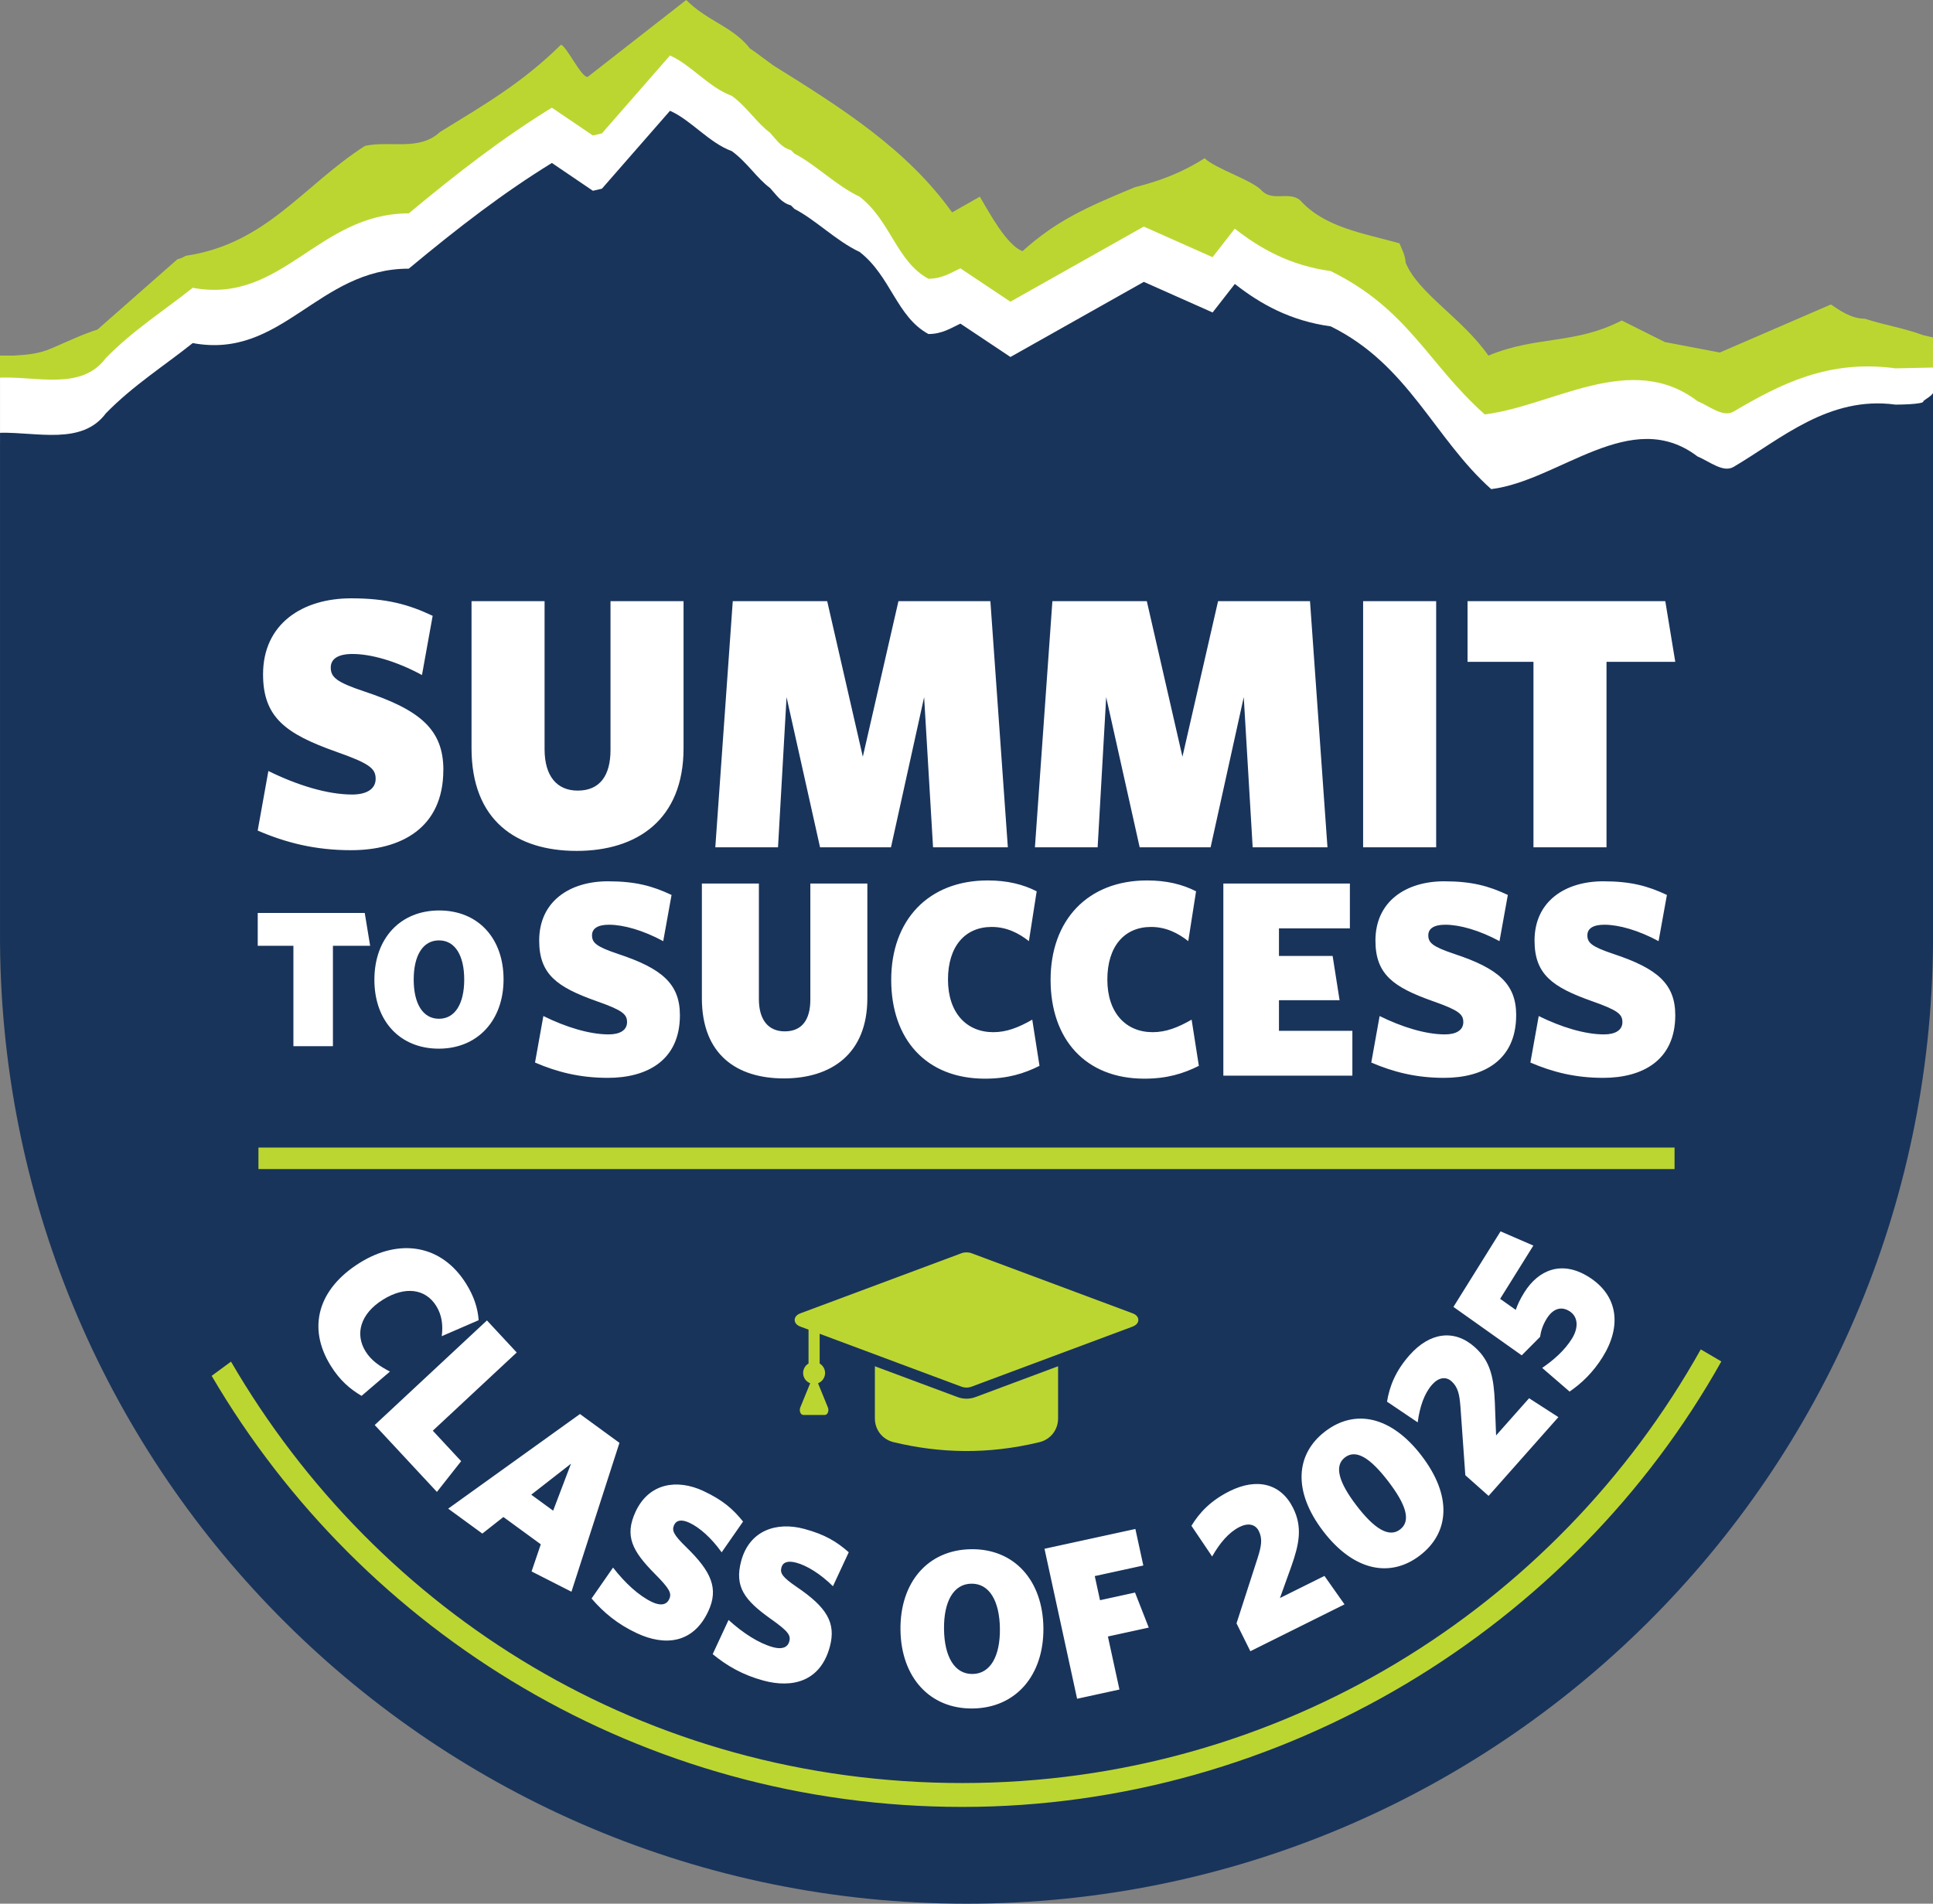
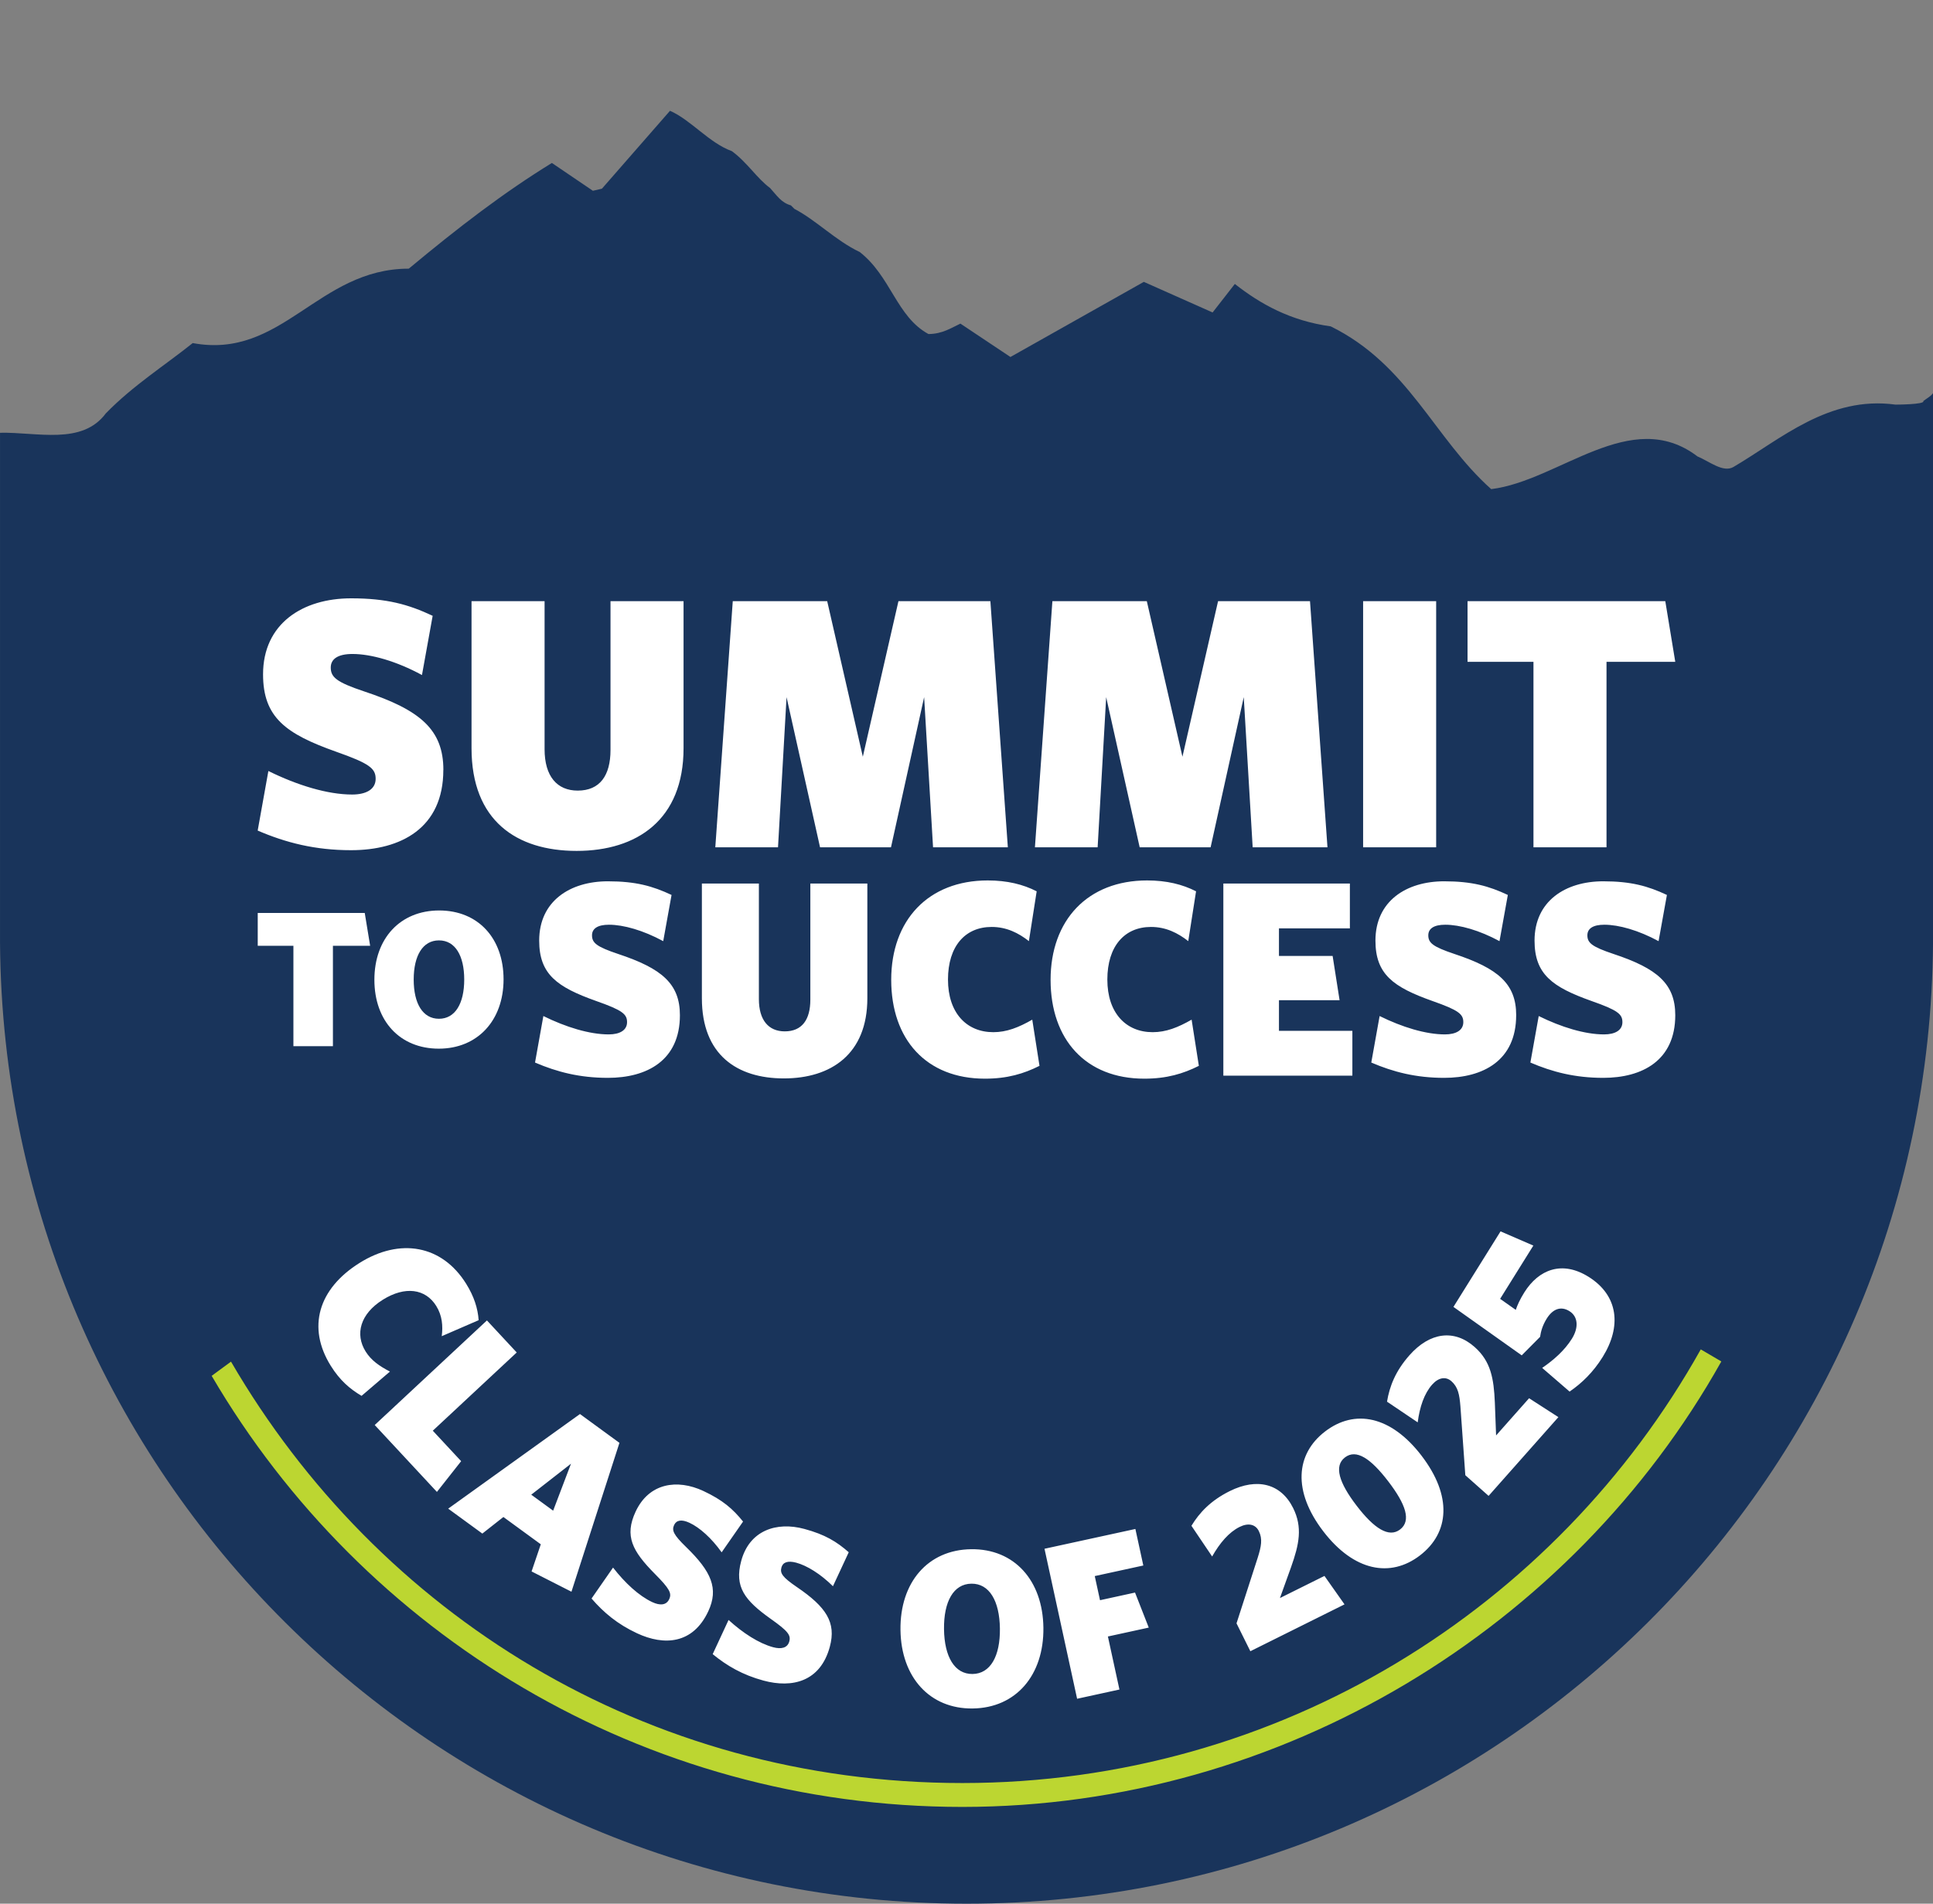
<svg xmlns="http://www.w3.org/2000/svg" width="334" height="329" viewBox="0 0 334 329" fill="none">
  <rect x="0" y="0" width="334" height="329" fill="#808080" stroke="none" />
  <g clip-path="url(#clip0_4011_2)">
-     <path d="M334 59.543C333.419 60.593 332.532 59.22 332.201 59.163H327.518C315.993 57.608 307.712 65.121 299.547 69.931C297.748 71.013 295.344 68.97 293.307 68.13C281.782 59.357 268.906 68.4 257.144 69.842C247.301 61.069 243.368 52.264 229.928 45.653C222.965 44.691 217.802 41.808 213.361 38.322L209.52 43.249L197.637 37.962L174.588 50.944L165.943 45.176C164.382 45.895 162.821 46.977 160.421 46.977C154.899 43.972 153.938 37.001 148.537 32.792C144.455 30.87 140.974 27.263 137.255 25.341C137.255 25.341 134.253 23.059 133.051 21.734C130.772 20.049 129.09 17.287 126.448 15.364C122.487 13.922 119.365 9.956 115.766 8.393L104.004 21.855L102.443 22.214L95.359 17.408C86.957 22.578 79.156 28.588 70.632 35.676C54.908 35.676 48.785 51.42 33.299 48.536C28.499 52.382 22.977 55.867 18.293 60.678C14.207 66.171 6.946 63.945 0.589 64.038C0.339 64.446 0.004 65.032 0.004 65.032V76.628C0.004 76.628 14.163 78.179 18.293 72.629C22.977 67.823 28.499 64.337 33.299 60.488C48.785 63.372 54.908 47.628 70.632 47.628C79.156 40.535 86.957 34.525 95.359 29.359L102.443 34.166L104.004 33.806L115.766 20.344C119.369 21.907 122.487 25.874 126.452 27.316C129.094 29.238 130.772 32.005 133.055 33.685C134.258 35.006 134.976 36.209 136.658 36.69L137.259 37.292C140.978 39.215 144.459 42.821 148.541 44.744C153.943 48.953 154.903 55.924 160.425 58.929C162.825 58.929 164.386 57.846 165.947 57.127L174.592 62.895L197.641 49.914L209.524 55.201L213.365 50.273C217.806 53.759 222.969 56.643 229.932 57.604C243.376 64.216 247.818 76.955 257.66 85.732C269.423 84.29 281.79 71.308 293.311 80.081C295.352 80.921 297.752 82.965 299.551 81.882C307.716 77.076 315.997 69.559 327.522 71.123H332.205C332.334 70.864 333.504 69.862 334.004 69.172V59.551L334 59.543Z" fill="white" />
    <path d="M334 67.972H333.98C333.601 68.517 333 68.784 332.322 69.317C332.681 69.919 327.522 69.927 327.522 69.927C315.997 68.364 307.716 75.88 299.551 80.687C297.752 81.765 295.352 79.726 293.311 78.885C281.786 70.109 269.423 83.094 257.66 84.532C247.818 75.759 243.376 63.016 229.932 56.404C222.969 55.443 217.806 52.559 213.365 49.074L209.524 54.001L197.641 48.714L174.592 61.696L165.947 55.928C164.386 56.651 162.825 57.729 160.425 57.729C154.903 54.724 153.943 47.753 148.541 43.548C144.459 41.626 140.978 38.019 137.259 36.096C137.017 35.854 136.779 35.616 136.658 35.495C134.976 35.014 134.258 33.814 133.055 32.49C130.776 30.809 129.094 28.043 126.452 26.12C122.491 24.678 119.369 20.712 115.766 19.149L104.004 32.611L102.443 32.97L95.359 28.164C86.957 33.33 79.156 39.34 70.632 46.432C54.904 46.432 48.785 62.176 33.299 59.292C28.499 63.138 22.977 66.623 18.293 71.434C14.163 76.987 6.41 74.649 0.004 74.794V162.965C0.637 254.771 75.166 329.004 167.004 329.004C258.842 329.004 333.375 254.767 334.004 162.957V67.976L334 67.972Z" fill="#19345B" />
    <path d="M36.575 237.783C62.669 282.338 110.974 312.279 166.286 312.279C221.598 312.279 271.694 281.223 297.425 235.291L293.872 233.207C268.854 277.915 221.106 308.151 166.286 308.151C111.466 308.151 65.247 278.864 39.915 235.324L36.575 237.779V237.783Z" fill="#BCD631" />
    <path d="M62.48 241.233L67.377 237.04C65.509 236.075 64.118 235.077 63.178 233.575C61.302 230.57 62.242 227.068 66.15 224.624C69.995 222.221 73.516 222.718 75.372 225.691C76.425 227.383 76.55 229.176 76.328 230.925L82.705 228.159C82.564 226.115 81.907 224.047 80.539 221.854C76.36 215.153 69.107 213.901 62.137 218.259C54.973 222.738 53.033 229.431 57.151 236.039C58.732 238.575 60.471 240.053 62.476 241.237L62.48 241.233ZM75.493 257.841L79.68 252.526L74.783 247.259L89.284 233.74L84.137 228.203L64.747 246.277L75.497 257.841H75.493ZM77.445 260.733L83.343 265.039L86.981 262.175L93.443 266.892L91.85 271.582L98.74 275.088L107.033 249.359L100.212 244.379L77.445 260.729V260.733ZM98.663 252.962L95.577 261.08L91.793 258.318L98.663 252.962ZM122.378 278.48C124.213 274.542 122.935 271.614 118.538 267.349C116.355 265.224 116.049 264.489 116.485 263.548C116.876 262.712 117.771 262.538 119.139 263.177C120.877 263.988 122.922 265.794 124.693 268.278L128.392 262.963C126.642 260.785 124.879 259.243 121.539 257.679C116.997 255.555 112.136 256.298 109.829 261.242C107.864 265.459 109.252 268.06 113.153 272.002C115.754 274.619 116.097 275.374 115.625 276.384C115.137 277.43 114.044 277.511 112.705 276.885C110.402 275.807 107.985 273.573 105.928 270.915L102.213 276.263C104.298 278.682 106.694 280.694 110.071 282.269C114.746 284.454 119.728 284.155 122.378 278.476V278.48ZM143.386 284.587C144.52 280.395 142.757 277.725 137.694 274.284C135.181 272.567 134.75 271.893 135.024 270.891C135.266 269.998 136.117 269.675 137.577 270.067C139.429 270.568 141.752 271.994 143.923 274.138L146.653 268.266C144.556 266.424 142.555 265.204 138.997 264.239C134.157 262.926 129.498 264.493 128.074 269.764C126.859 274.256 128.675 276.578 133.193 279.793C136.206 281.926 136.67 282.608 136.379 283.683C136.077 284.797 135.012 285.064 133.588 284.68C131.131 284.014 128.368 282.233 125.887 279.967L123.144 285.876C125.613 287.899 128.32 289.47 131.914 290.444C136.896 291.793 141.752 290.638 143.386 284.591V284.587ZM180.287 281.308C180.182 273.121 175.249 267.644 167.803 267.741C160.32 267.838 155.487 273.472 155.592 281.699C155.697 289.886 160.667 295.363 168.077 295.266C175.56 295.173 180.388 289.499 180.287 281.308ZM172.772 281.441C172.833 286.207 171.139 289.268 168.045 289.305C164.947 289.345 163.176 286.328 163.115 281.562C163.055 276.796 164.749 273.734 167.847 273.698C170.945 273.658 172.712 276.675 172.772 281.441ZM197.552 270.556L196.181 264.243L180.477 267.664L186.112 293.586L193.426 291.991L191.433 282.826L198.492 281.287L196.12 275.233L190.069 276.554L189.162 272.385L197.552 270.556ZM232.324 277.285L228.85 272.357L221.158 276.182L223.078 270.847C224.486 266.884 225.095 263.96 223.437 260.62C221.335 256.387 217.201 255.353 212.481 257.7C209.182 259.344 207.249 261.42 205.866 263.694L209.444 268.997C210.759 266.67 212.344 264.804 214.192 263.887C215.676 263.148 216.927 263.427 217.507 264.598C218.193 265.976 217.927 267.268 217.322 269.199L213.655 280.552L216.047 285.371L232.32 277.273L232.324 277.285ZM245.639 251.593C240.335 244.666 234.074 243.466 228.955 247.396C223.865 251.302 223.34 257.716 228.641 264.639C233.945 271.566 240.262 272.721 245.353 268.815C250.472 264.885 250.94 258.52 245.635 251.593H245.639ZM239.875 256.015C242.912 259.982 243.88 262.825 241.92 264.328C239.988 265.81 237.443 264.182 234.405 260.216C231.368 256.25 230.46 253.362 232.388 251.88C234.349 250.373 236.837 252.049 239.875 256.015ZM269.269 244.912L264.207 241.649L258.507 248.079L258.293 242.412C258.116 238.208 257.587 235.271 254.804 232.799C251.27 229.661 247.051 230.255 243.554 234.201C241.109 236.959 240.093 239.613 239.661 242.242L244.962 245.817C245.308 243.163 246.083 240.845 247.454 239.298C248.556 238.054 249.818 237.844 250.794 238.712C251.944 239.734 252.178 241.031 252.343 243.05L253.191 254.953L257.212 258.524L269.273 244.912H269.269ZM274.481 220.662C269.923 217.811 265.873 219.37 263.372 223.376C262.609 224.596 262.174 225.586 261.908 226.377L259.205 224.471L264.945 215.266L259.278 212.81L251.137 225.864L262.936 234.237L266.107 231.042C266.248 230.089 266.534 229.047 267.256 227.888C268.309 226.196 269.717 225.683 271.181 226.599C272.71 227.557 272.783 229.471 271.613 231.353C270.306 233.45 268.366 235.11 266.47 236.406L271.206 240.498C273.335 239.044 275.292 237.137 276.913 234.536C280.193 229.277 279.689 223.914 274.477 220.658L274.481 220.662Z" fill="white" />
-     <path d="M289.342 202.042H44.658V198.327H289.342V202.042Z" fill="#BCD631" />
    <path d="M117.481 175.454C117.481 170.017 114.359 167.372 106.811 164.868C103.064 163.615 102.294 162.945 102.294 161.644C102.294 160.489 103.254 159.815 105.226 159.815C107.723 159.815 111.136 160.776 114.597 162.654L116.037 154.669C112.769 153.13 109.837 152.31 105.033 152.31C98.498 152.31 93.165 155.727 93.165 162.557C93.165 168.377 96.239 170.591 103.016 172.998C107.533 174.585 108.348 175.26 108.348 176.653C108.348 178.047 107.098 178.77 105.178 178.77C101.862 178.77 97.776 177.518 93.887 175.595L92.447 183.633C96.243 185.268 100.184 186.278 105.037 186.278C111.765 186.278 117.481 183.293 117.481 175.454ZM149.868 172.517V152.694H140.018V172.76C140.018 176.225 138.578 178.245 135.597 178.245C132.809 178.245 131.127 176.318 131.127 172.663V152.694H121.277V172.517C121.277 182.284 127.331 186.375 135.452 186.375C143.572 186.375 149.868 182.191 149.868 172.517ZM179.614 184.21L178.363 176.221C176.008 177.57 173.942 178.386 171.635 178.386C167.02 178.386 163.801 175.066 163.801 169.29C163.801 163.514 166.782 160.198 171.344 160.198C173.938 160.198 176.008 161.257 177.782 162.65L179.126 154.039C176.77 152.835 174.031 152.161 170.667 152.161C160.385 152.161 153.991 159.039 153.991 169.339C153.991 179.638 160.046 186.42 170.187 186.42C174.079 186.42 176.915 185.555 179.606 184.206L179.614 184.21ZM207.149 184.21L205.898 176.221C203.542 177.57 201.477 178.386 199.17 178.386C194.555 178.386 191.336 175.066 191.336 169.29C191.336 163.514 194.317 160.198 198.879 160.198C201.473 160.198 203.542 161.257 205.317 162.65L206.665 154.039C204.309 152.835 201.57 152.161 198.206 152.161C187.923 152.161 181.53 159.039 181.53 169.339C181.53 179.638 187.585 186.42 197.726 186.42C201.618 186.42 204.454 185.555 207.145 184.206L207.149 184.21ZM233.675 185.895V178.148H220.989V172.857H231.464L230.262 165.207H220.989V160.445H233.243V152.698H211.38V185.899H233.675V185.895ZM261.98 175.454C261.98 170.017 258.858 167.372 251.311 164.868C247.563 163.615 246.793 162.945 246.793 161.644C246.793 160.489 247.753 159.815 249.726 159.815C252.222 159.815 255.635 160.776 259.096 162.654L260.536 154.669C257.269 153.13 254.336 152.31 249.532 152.31C242.997 152.31 237.66 155.727 237.66 162.557C237.66 168.377 240.734 170.591 247.511 172.998C252.029 174.585 252.844 175.26 252.844 176.653C252.844 178.047 251.593 178.77 249.673 178.77C246.357 178.77 242.271 177.518 238.382 175.595L236.942 183.633C240.738 185.268 244.679 186.278 249.532 186.278C256.26 186.278 261.976 183.293 261.976 175.454H261.98ZM289.467 175.454C289.467 170.017 286.345 167.372 278.797 164.868C275.05 163.615 274.279 162.945 274.279 161.644C274.279 160.489 275.239 159.815 277.212 159.815C279.713 159.815 283.122 160.776 286.583 162.654L288.023 154.669C284.755 153.13 281.823 152.31 277.018 152.31C270.484 152.31 265.151 155.727 265.151 162.557C265.151 168.377 268.225 170.591 275.001 172.998C279.519 174.585 280.334 175.26 280.334 176.653C280.334 178.047 279.084 178.77 277.164 178.77C273.848 178.77 269.761 177.518 265.873 175.595L264.433 183.633C268.229 185.268 272.17 186.278 277.022 186.278C283.751 186.278 289.467 183.293 289.467 175.454Z" fill="white" />
    <path d="M63.956 163.454L63.024 157.783H44.533V163.454H50.697V180.801H57.526V163.454H63.956ZM87.009 169.258C87.009 162.153 82.612 157.351 75.884 157.351C69.156 157.351 64.69 162.186 64.69 169.327C64.69 176.468 69.119 181.234 75.816 181.234C82.512 181.234 87.009 176.362 87.009 169.258ZM80.212 169.294C80.212 173.43 78.647 176.068 75.848 176.068C73.048 176.068 71.483 173.434 71.483 169.294C71.483 165.154 73.048 162.521 75.848 162.521C78.647 162.521 80.212 165.154 80.212 169.294Z" fill="white" />
    <path d="M76.61 133.061C76.61 126.093 72.609 122.705 62.94 119.498C58.135 117.894 57.151 117.034 57.151 115.366C57.151 113.887 58.381 113.023 60.907 113.023C64.109 113.023 68.478 114.255 72.911 116.662L74.759 106.427C70.572 104.452 66.816 103.406 60.66 103.406C52.286 103.406 45.453 107.785 45.453 116.537C45.453 123.997 49.394 126.832 58.075 129.914C63.863 131.95 64.908 132.81 64.908 134.599C64.908 136.389 63.307 137.314 60.842 137.314C56.594 137.314 51.359 135.71 46.373 133.246L44.525 143.542C49.39 145.638 54.436 146.934 60.657 146.934C69.277 146.934 76.602 143.114 76.602 133.065L76.61 133.061ZM118.11 129.3V103.899H105.488V129.607C105.488 134.046 103.641 136.635 99.825 136.635C96.255 136.635 94.097 134.171 94.097 129.482V103.899H81.475V129.3C81.475 141.817 89.232 147.056 99.639 147.056C110.047 147.056 118.11 141.692 118.11 129.3ZM174.144 146.438L171.127 103.899H155.241L149.086 130.778L142.93 103.899H126.613L123.596 146.438H134.431L135.907 120.483L141.696 146.438H153.951L159.679 120.483L161.22 146.438H174.148H174.144ZM229.371 146.438L226.354 103.899H210.468L204.313 130.778L198.157 103.899H181.84L178.823 146.438H189.658L191.134 120.483L196.923 146.438H209.178L214.906 120.483L216.447 146.438H229.375H229.371ZM248.152 146.438V103.899H235.531V146.438H248.152ZM289.467 114.38L287.744 103.899H253.574V114.38H264.965V146.438H277.587V114.38H289.471H289.467Z" fill="white" />
-     <path d="M182.825 236.119V245.142C182.825 247.109 181.522 248.774 179.614 249.238C170.618 251.419 162.288 251.144 154.39 249.238C152.478 248.774 151.171 247.114 151.171 245.142V236.123L165.447 241.447C166.451 241.822 167.553 241.822 168.553 241.447L182.825 236.123V236.119ZM138.295 226.979C137.674 227.209 137.311 227.629 137.311 228.122C137.311 228.615 137.674 229.035 138.295 229.269L139.707 229.794V235.647C139.146 235.974 138.771 236.588 138.771 237.287C138.771 238.094 139.28 238.789 139.99 239.06L138.279 243.248C138.17 243.523 138.17 243.834 138.279 244.108C138.392 244.383 138.582 244.537 138.808 244.537H142.527C142.749 244.537 142.938 244.383 143.051 244.108C143.164 243.834 143.164 243.523 143.051 243.248L141.345 239.06C142.059 238.785 142.563 238.094 142.563 237.287C142.563 236.588 142.184 235.982 141.627 235.647V230.509L166.117 239.645C166.685 239.859 167.319 239.859 167.887 239.645L195.705 229.265C196.33 229.031 196.689 228.611 196.689 228.118C196.689 227.625 196.326 227.201 195.705 226.975L167.887 216.595C167.319 216.385 166.685 216.385 166.117 216.595L138.295 226.975V226.979Z" fill="#BCD631" />
-     <path d="M332.399 57.956C328.796 56.635 325.961 56.283 322.237 55.084C319.837 55.084 317.796 53.585 316.356 52.624L297.163 60.924L287.664 59.115L280.221 55.387C272.057 59.595 265.582 57.972 257.18 61.457C252.666 54.987 245.05 50.697 242.888 45.41C242.767 43.968 242.287 43.245 241.807 42.046C235.325 40.245 228.842 39.279 224.639 34.594C222.719 33.031 220.02 34.836 218.1 33.035C216.66 31.233 209.952 29.153 208.153 27.348C204.551 29.63 200.876 31.161 196.076 32.364C187.673 35.85 182.566 38.112 176.685 43.399C173.922 42.438 170.743 36.395 169.303 33.992L164.511 36.71C156.71 25.773 145.363 18.624 133.6 11.293C132.761 10.691 130.191 8.748 129.59 8.389C126.589 4.544 122.289 3.728 118.57 0L101.535 13.3C100.454 13.422 97.889 7.973 96.929 7.731C90.208 14.342 83.835 18.006 76.029 22.812C72.427 26.177 67.385 24.254 63.065 25.215C52.379 32.066 46.018 42.163 32.093 44.207C31.492 44.566 31.133 44.687 30.653 44.809L16.849 56.95C14.207 57.79 11.448 59.115 8.927 60.193C6.765 61.154 4.574 61.336 2.291 61.457H0V64.281C0 64.281 0 64.785 0 65.262C6.482 65.02 14.086 67.528 18.289 61.877C22.973 57.071 28.491 53.585 33.295 49.736C48.781 52.62 54.904 36.876 70.628 36.876C79.151 29.784 86.953 23.773 95.355 18.608L102.439 23.414L104 23.055L115.762 9.593C119.365 11.156 122.483 15.122 126.444 16.564C129.086 18.486 130.764 21.253 133.047 22.933C134.249 24.254 134.967 25.458 136.65 25.938L137.251 26.54C140.974 28.463 144.455 32.07 148.533 33.992C153.934 38.197 154.895 45.168 160.417 48.173C162.817 48.173 164.378 47.091 165.939 46.372L174.584 52.139L197.633 39.158L209.516 44.445L213.357 39.517C217.798 43.003 222.961 45.887 229.924 46.848C243.368 53.46 246.704 62.843 256.547 71.619C268.309 70.177 281.782 60.553 293.303 69.325C295.344 70.165 297.744 72.209 299.543 71.127C307.708 66.32 315.989 62.095 327.514 63.658L333.996 63.521V58.311L332.395 57.951L332.399 57.956Z" fill="#BCD631" />
  </g>
  <defs>
    <clipPath id="clip0_4011_2">
      <rect width="334" height="329" fill="white" />
    </clipPath>
  </defs>
</svg>